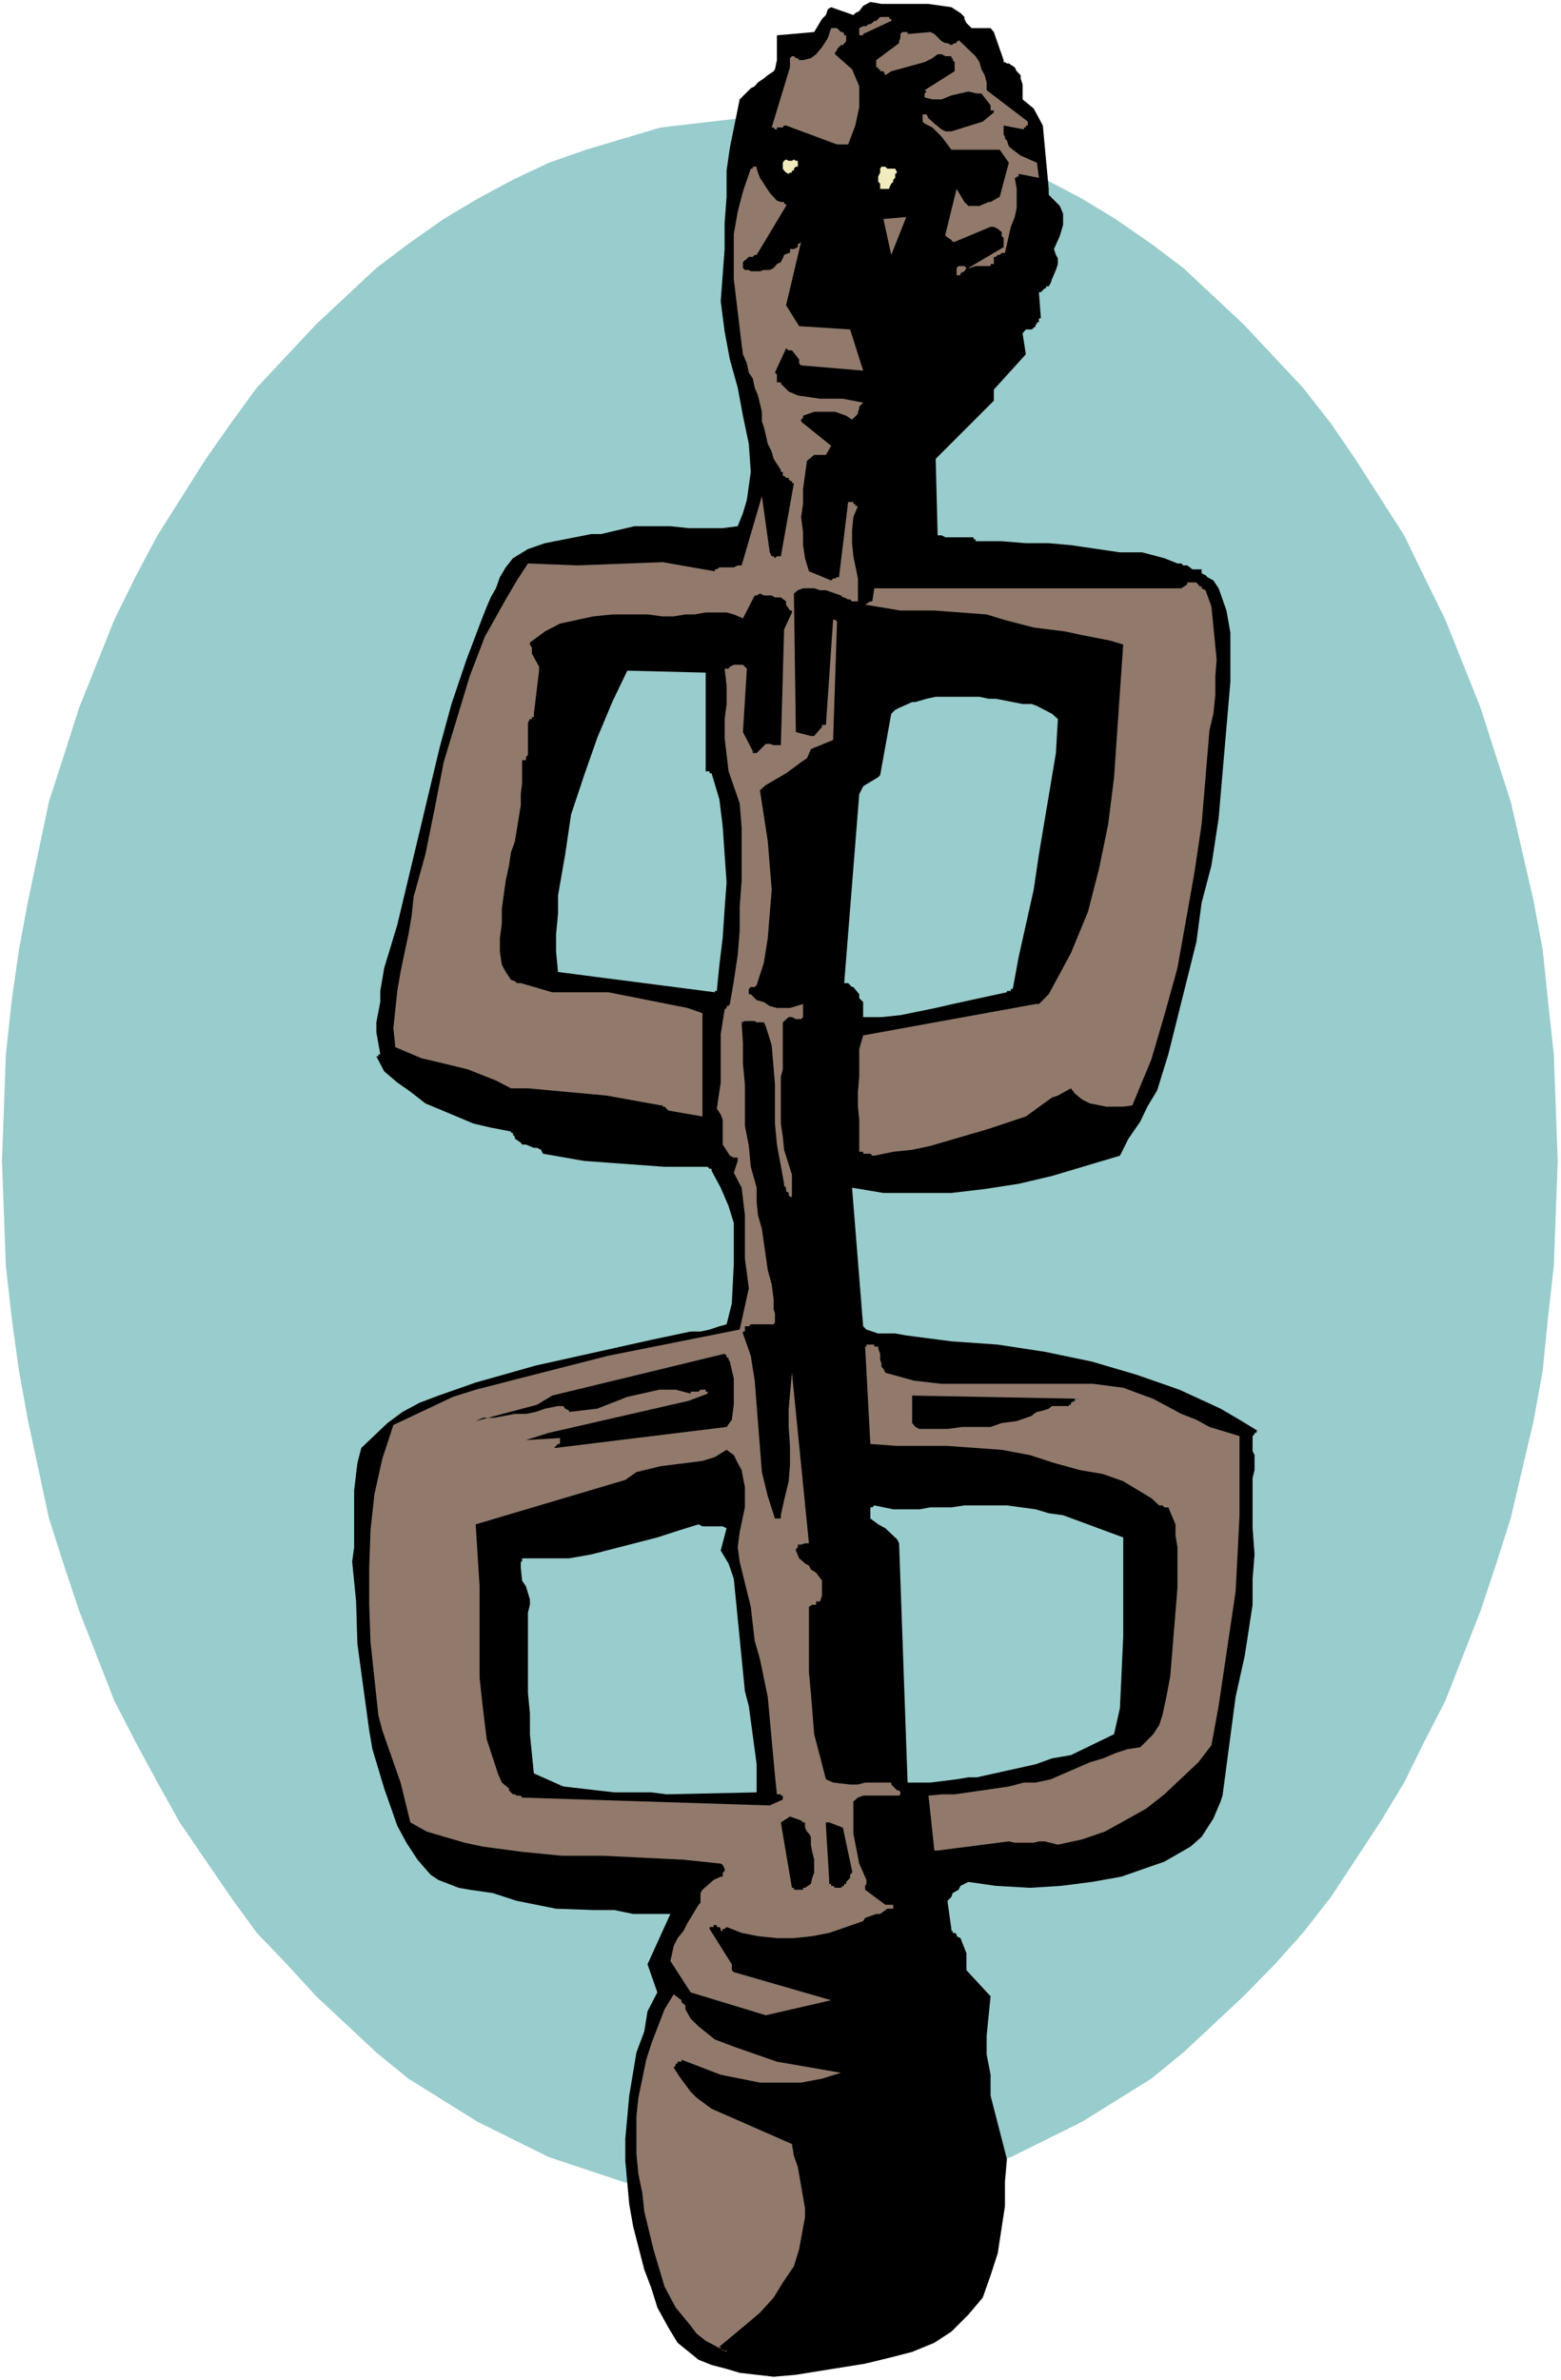
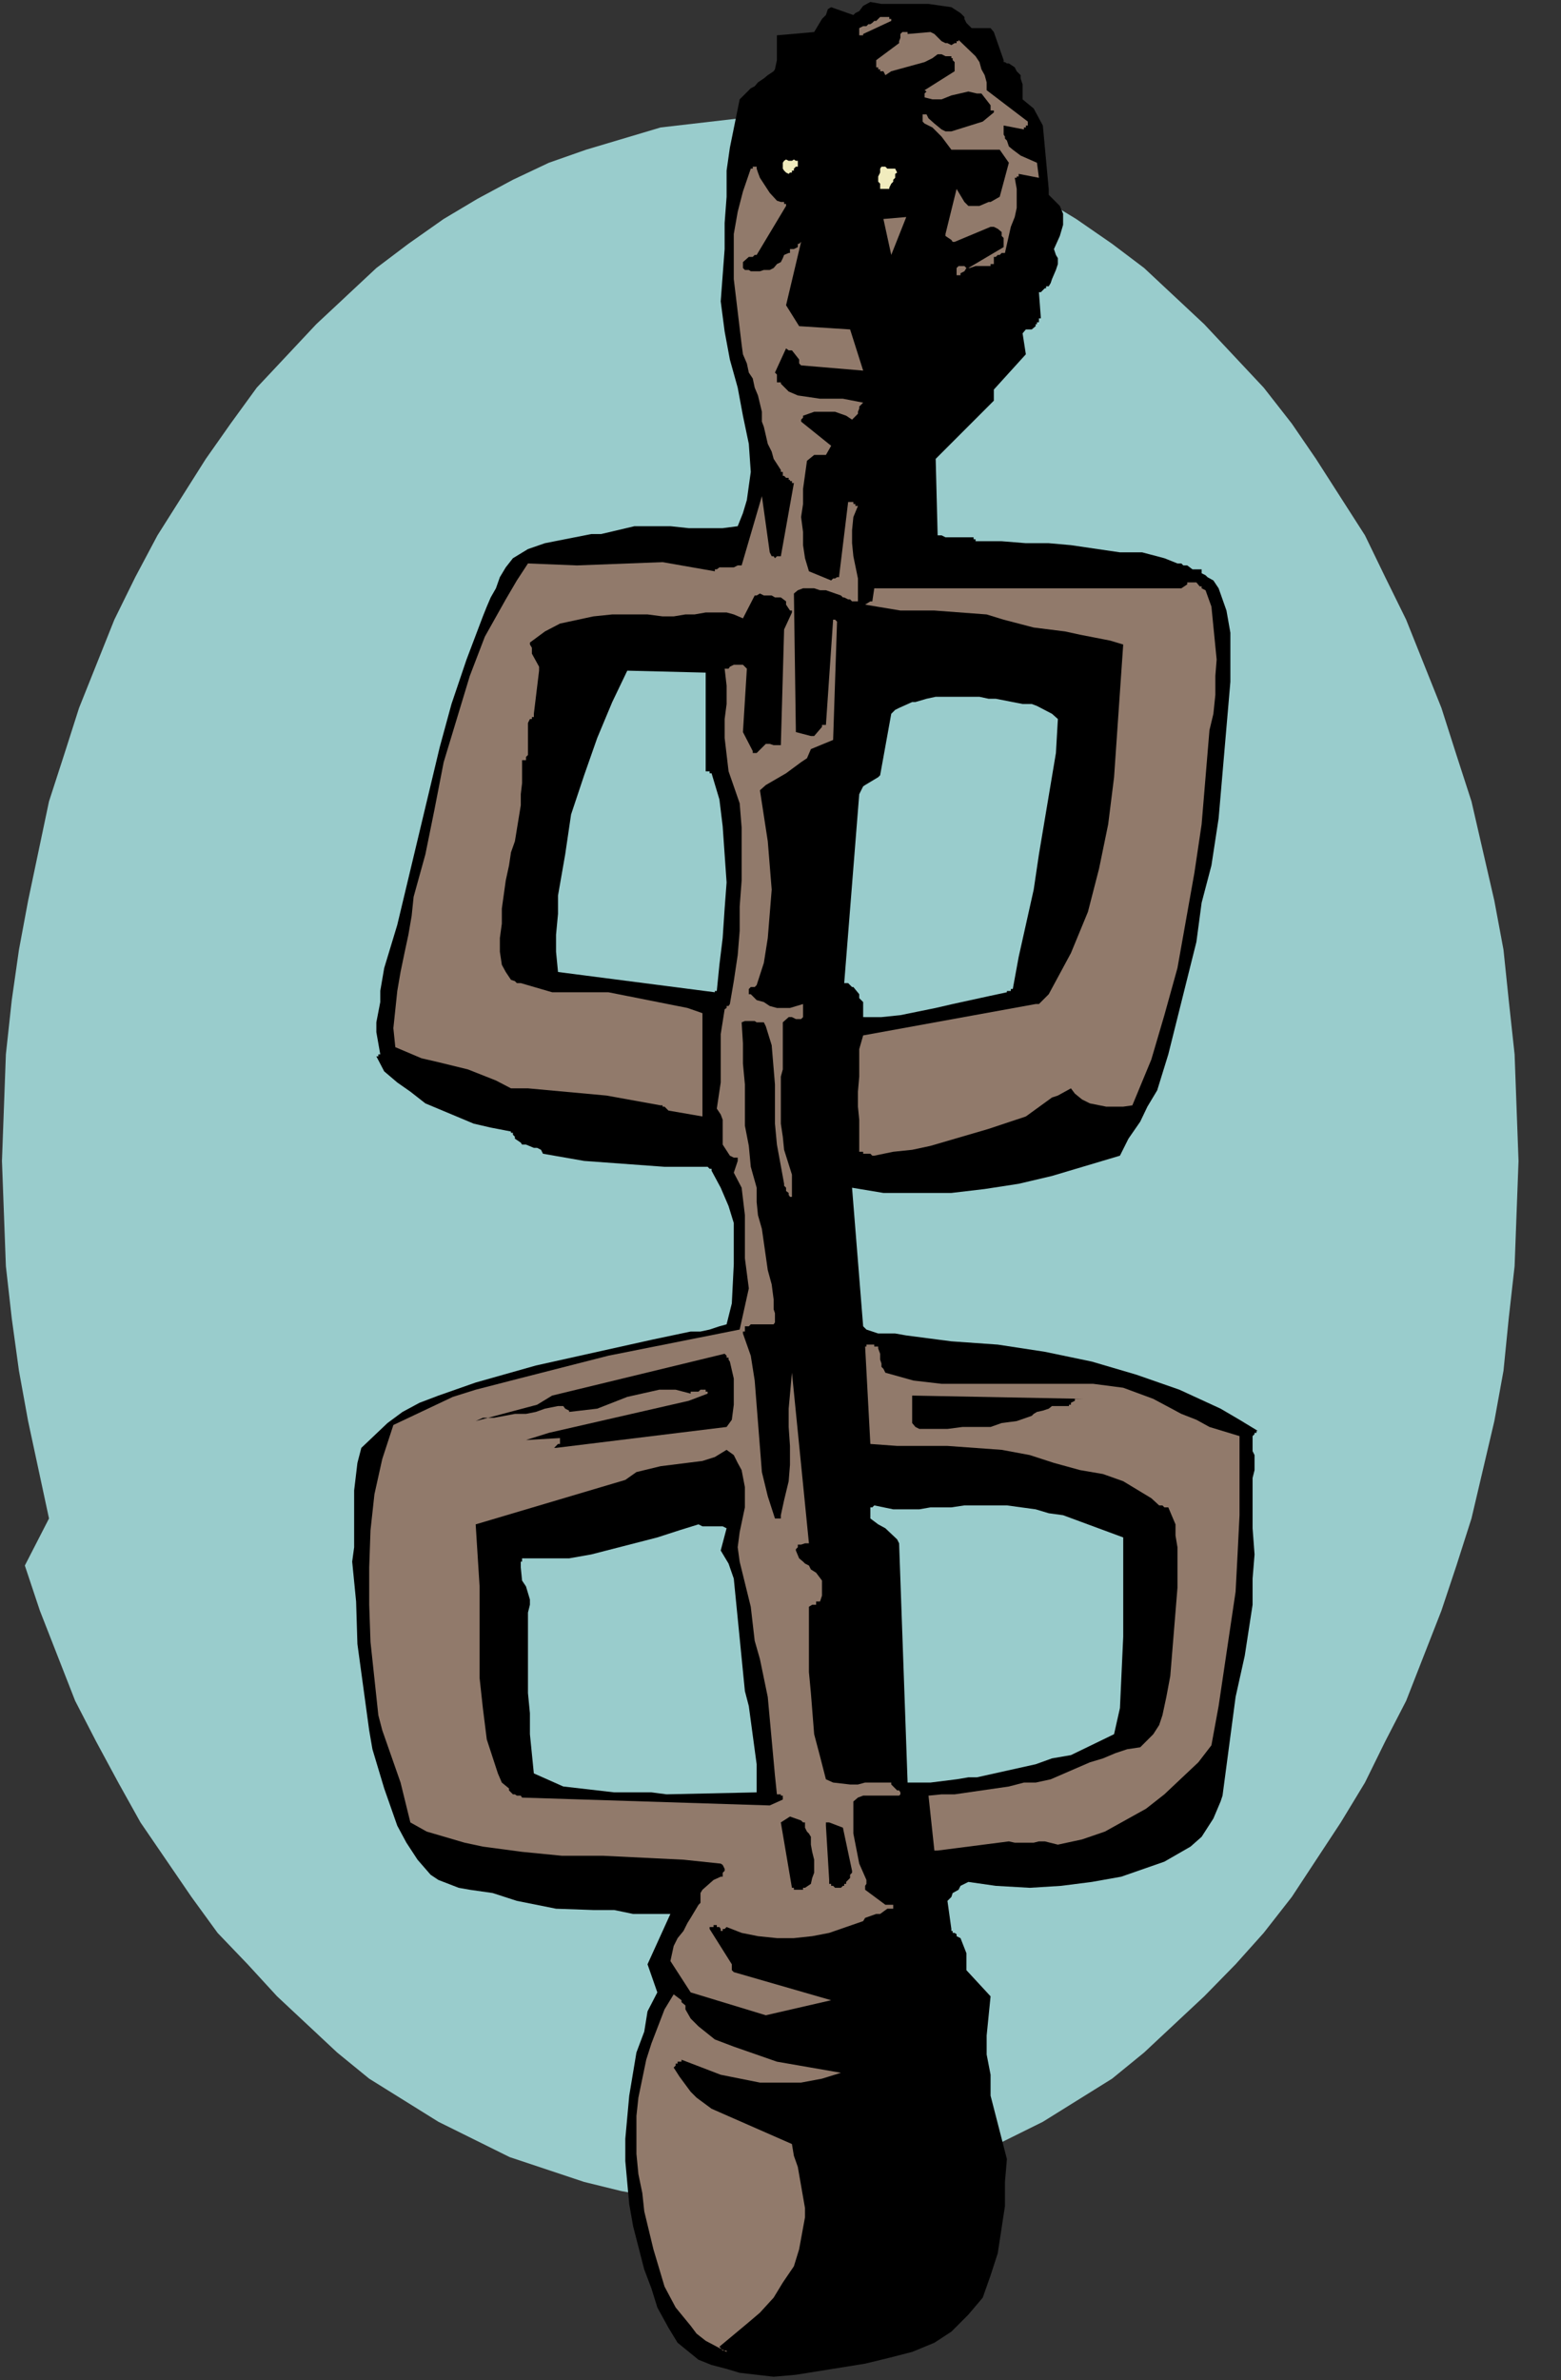
<svg xmlns="http://www.w3.org/2000/svg" xmlns:ns1="http://sodipodi.sourceforge.net/DTD/sodipodi-0.dtd" xmlns:ns2="http://www.inkscape.org/namespaces/inkscape" version="1.0" width="102.144mm" height="155.668mm" id="svg23" ns1:docname="Figure 55.wmf">
  <rect width="100%" height="100%" fill="#333333" stroke="none" />
  <ns1:namedview id="namedview23" pagecolor="#ffffff" bordercolor="#000000" borderopacity="0.25" ns2:showpageshadow="2" ns2:pageopacity="0.0" ns2:pagecheckerboard="0" ns2:deskcolor="#d1d1d1" ns2:document-units="mm" />
  <defs id="defs1">
    <pattern id="WMFhbasepattern" patternUnits="userSpaceOnUse" width="6" height="6" x="0" y="0" />
  </defs>
-   <path style="fill:#ffffff;fill-opacity:1;fill-rule:evenodd;stroke:none" d="M 0,588.353 H 386.056 V 0 H 0 Z" id="path1" />
-   <path style="fill:#99cccc;fill-opacity:1;fill-rule:evenodd;stroke:none" d="m 193.109,29.248 h 9.696 l 19.553,2.262 18.422,5.494 9.211,3.232 8.726,4.201 8.888,4.686 8.241,5.009 8.888,6.14 7.918,5.979 14.867,13.897 14.705,15.674 6.949,8.888 5.979,8.726 12.12,18.906 5.01,10.342 5.171,10.503 8.726,21.815 3.717,11.635 3.717,11.473 5.656,24.562 2.262,12.119 1.293,12.443 1.454,13.412 0.97,26.339 -0.97,26.016 -1.454,12.927 -1.293,12.927 -2.262,12.443 -5.656,24.077 -3.717,11.635 -3.717,11.15 -8.726,22.3 -5.171,10.019 -5.01,10.18 -5.979,9.857 -12.12,18.421 -6.949,8.888 -6.949,7.756 -7.757,7.918 -14.867,13.897 -7.918,6.464 -17.129,10.665 -17.614,8.726 -18.584,6.14 -9.049,2.262 -9.857,1.778 -9.696,0.97 -9.696,0.485 -10.181,-0.485 -9.696,-0.97 -9.857,-1.778 -9.211,-2.262 -18.422,-6.14 -17.614,-8.726 -17.129,-10.665 -7.918,-6.464 -7.433,-6.948 -7.433,-6.948 -7.272,-7.918 -7.433,-7.756 -6.464,-8.888 -12.605,-18.421 -5.494,-9.857 -5.494,-10.18 -5.171,-10.019 -8.726,-22.3 -3.717,-11.15 L 12.12,375.376 6.949,351.299 4.686,338.857 2.909,325.929 1.454,313.002 0.485,286.986 1.454,260.646 2.909,247.234 4.686,234.792 l 2.262,-12.119 5.171,-24.562 3.717,-11.473 3.717,-11.635 8.726,-21.815 5.171,-10.503 5.494,-10.342 11.958,-18.906 6.141,-8.726 6.464,-8.888 14.705,-15.674 14.867,-13.897 7.918,-5.979 8.726,-6.14 8.403,-5.009 8.726,-4.686 8.888,-4.201 9.211,-3.232 18.422,-5.494 19.553,-2.262 z" id="path2" />
+   <path style="fill:#99cccc;fill-opacity:1;fill-rule:evenodd;stroke:none" d="m 193.109,29.248 l 19.553,2.262 18.422,5.494 9.211,3.232 8.726,4.201 8.888,4.686 8.241,5.009 8.888,6.14 7.918,5.979 14.867,13.897 14.705,15.674 6.949,8.888 5.979,8.726 12.12,18.906 5.01,10.342 5.171,10.503 8.726,21.815 3.717,11.635 3.717,11.473 5.656,24.562 2.262,12.119 1.293,12.443 1.454,13.412 0.97,26.339 -0.97,26.016 -1.454,12.927 -1.293,12.927 -2.262,12.443 -5.656,24.077 -3.717,11.635 -3.717,11.15 -8.726,22.3 -5.171,10.019 -5.01,10.18 -5.979,9.857 -12.12,18.421 -6.949,8.888 -6.949,7.756 -7.757,7.918 -14.867,13.897 -7.918,6.464 -17.129,10.665 -17.614,8.726 -18.584,6.14 -9.049,2.262 -9.857,1.778 -9.696,0.97 -9.696,0.485 -10.181,-0.485 -9.696,-0.97 -9.857,-1.778 -9.211,-2.262 -18.422,-6.14 -17.614,-8.726 -17.129,-10.665 -7.918,-6.464 -7.433,-6.948 -7.433,-6.948 -7.272,-7.918 -7.433,-7.756 -6.464,-8.888 -12.605,-18.421 -5.494,-9.857 -5.494,-10.18 -5.171,-10.019 -8.726,-22.3 -3.717,-11.15 L 12.12,375.376 6.949,351.299 4.686,338.857 2.909,325.929 1.454,313.002 0.485,286.986 1.454,260.646 2.909,247.234 4.686,234.792 l 2.262,-12.119 5.171,-24.562 3.717,-11.473 3.717,-11.635 8.726,-21.815 5.171,-10.503 5.494,-10.342 11.958,-18.906 6.141,-8.726 6.464,-8.888 14.705,-15.674 14.867,-13.897 7.918,-5.979 8.726,-6.14 8.403,-5.009 8.726,-4.686 8.888,-4.201 9.211,-3.232 18.422,-5.494 19.553,-2.262 z" id="path2" />
  <path style="fill:#000000;fill-opacity:1;fill-rule:evenodd;stroke:none" d="m 191.331,587.545 5.494,-0.485 17.129,-2.747 5.979,-1.454 5.656,-1.454 5.494,-2.262 4.202,-2.747 4.202,-4.201 3.555,-4.201 1.939,-5.494 1.778,-5.494 1.778,-11.635 v -5.979 l 0.485,-5.656 -4.04,-15.674 v -5.171 l -0.97,-5.009 v -4.686 l 0.97,-9.695 -5.979,-6.464 v -4.201 l -1.454,-3.717 -0.97,-0.485 v -0.485 l -0.485,-0.323 h -0.485 v -0.485 h -0.323 v -0.485 l -0.97,-6.948 0.97,-0.97 0.323,-0.97 1.454,-0.808 0.485,-0.97 1.939,-0.97 6.787,0.97 8.403,0.485 7.757,-0.485 7.595,-0.97 7.272,-1.293 10.665,-3.717 6.464,-3.717 2.747,-2.424 2.909,-4.525 1.778,-4.201 0.485,-1.454 3.232,-24.4 2.262,-10.18 1.939,-12.604 v -6.464 l 0.485,-5.979 -0.485,-6.464 v -12.443 l 0.485,-1.939 v -3.717 l -0.485,-0.97 v -3.717 l 0.485,-0.485 v -0.323 h 0.485 v -0.485 h 0.323 l -4.525,-2.747 -4.686,-2.747 -10.181,-4.686 -10.665,-3.717 -10.989,-3.232 -11.635,-2.424 -11.635,-1.778 -11.473,-0.808 -11.15,-1.454 -2.747,-0.485 h -4.202 l -2.909,-0.97 -0.808,-0.808 -2.747,-34.257 7.757,1.293 h 16.806 l 8.241,-0.97 8.403,-1.293 8.241,-1.939 16.806,-5.009 2.101,-4.201 2.909,-4.201 1.778,-3.717 2.424,-4.04 2.747,-8.888 6.949,-27.794 1.293,-9.695 2.424,-9.211 1.778,-11.635 2.909,-33.773 V 156.42 l -0.97,-5.494 -1.939,-5.494 -1.293,-1.939 -1.454,-0.808 -0.485,-0.485 -0.97,-0.485 v -0.485 -0.485 h -2.262 l -1.293,-0.97 h -0.97 l -0.485,-0.485 h -0.97 l -3.232,-1.293 -5.494,-1.454 h -5.494 l -12.12,-1.778 -5.494,-0.485 h -5.656 l -5.979,-0.485 h -6.464 v -0.485 h -0.485 v -0.485 h -6.949 l -0.97,-0.485 h -0.97 l -0.485,-18.906 14.382,-14.382 v -2.747 l 7.918,-8.726 -0.808,-5.171 0.808,-0.97 h 1.454 l 0.97,-0.808 v -0.485 h 0.323 v -0.485 h 0.485 v -0.97 h 0.485 l -0.485,-6.464 h 0.485 l 0.97,-0.97 h 0.323 V 70.777 h 0.646 l 0.485,-0.808 0.323,-0.97 0.97,-2.262 0.485,-1.454 v -1.454 l -0.485,-0.808 -0.485,-1.454 1.454,-3.232 0.808,-2.747 v -2.747 l -0.808,-1.939 -2.747,-2.747 v -1.454 l -1.454,-15.674 -2.262,-4.201 -2.747,-2.262 v -3.717 l -0.485,-1.454 v -0.808 l -0.97,-0.97 -0.485,-0.97 -1.454,-0.97 h -0.485 l -0.485,-0.323 h -0.323 v -0.485 l -2.424,-6.948 -0.808,-0.97 h -0.485 -0.485 -3.717 l -1.293,-1.293 -0.485,-0.97 V 4.201 L 237.548,3.232 235.286,1.778 229.63,0.97 h -11.635 l -2.747,-0.485 -1.778,0.97 -0.97,1.293 -0.97,0.485 -0.485,0.485 -5.494,-1.939 -0.808,0.485 -0.485,1.454 -0.97,0.97 -1.939,3.232 -9.211,0.808 v 2.424 1.293 2.424 l -0.485,2.262 -0.323,0.485 -1.454,0.97 -0.97,0.808 -1.454,0.97 -0.808,0.97 -0.97,0.485 -2.747,2.747 -2.424,11.958 -0.808,5.656 v 6.464 l -0.485,6.464 v 6.464 l -0.97,12.927 0.97,7.433 1.293,6.948 1.939,6.948 1.293,6.948 1.454,6.948 0.485,6.948 -0.97,6.948 -0.97,3.232 -1.293,3.232 -3.717,0.485 h -8.403 l -4.525,-0.485 h -8.888 l -8.241,1.939 h -2.424 l -11.473,2.262 -4.202,1.454 -3.717,2.262 -1.778,2.262 -1.454,2.424 -0.97,2.747 -1.293,2.262 -0.97,2.262 -0.97,2.424 -4.04,10.665 -3.717,10.988 -2.909,10.665 -10.504,43.953 -3.232,10.665 -0.97,5.656 v 2.747 l -0.97,5.009 v 2.424 l 0.97,5.494 h -0.485 v 0.485 h -0.485 l 1.939,3.717 3.232,2.747 3.232,2.262 3.717,2.909 11.958,5.009 4.202,0.97 5.01,0.97 v 0.323 h 0.485 v 0.485 l 0.485,0.485 v 0.485 l 1.454,0.97 0.323,0.485 h 0.97 l 1.939,0.808 h 0.808 l 0.97,0.485 0.485,0.97 10.181,1.778 19.876,1.454 H 175.01 l 0.485,0.485 h 0.485 v 0.485 l 2.262,4.201 1.939,4.525 1.293,4.201 v 5.494 4.686 l -0.485,9.695 -1.293,5.171 -1.778,0.485 -2.424,0.808 -2.262,0.485 h -2.424 l -9.211,1.939 -29.088,6.464 -14.867,4.201 -9.211,3.232 -4.686,1.778 -4.202,2.262 -3.717,2.747 -6.464,6.14 -0.97,3.717 -0.808,6.787 v 14.058 l -0.485,3.555 0.97,9.857 0.323,10.503 2.909,21.33 0.808,4.686 2.909,9.695 3.232,9.211 2.262,4.201 2.747,4.201 3.232,3.717 1.939,1.293 5.01,1.939 2.747,0.485 5.656,0.808 5.979,1.939 9.696,1.939 9.211,0.323 h 5.171 l 4.686,0.97 h 9.211 l -5.656,12.443 2.424,6.948 -2.424,4.686 -0.808,5.009 -1.939,5.171 -1.778,10.665 -0.97,10.665 v 5.494 l 0.97,10.665 0.97,5.494 2.747,10.665 1.778,4.686 1.454,4.686 2.747,5.009 2.262,3.717 5.171,4.201 3.232,1.293 3.717,0.97 3.232,0.97 z" id="path3" />
  <path style="fill:#917a6b;fill-opacity:1;fill-rule:evenodd;stroke:none" d="m 179.696,581.405 v -0.323 h -0.97 l -0.808,-0.97 6.787,-5.656 3.232,-2.747 3.394,-3.717 2.262,-3.717 2.747,-4.04 1.293,-4.201 1.454,-7.918 v -2.262 l -1.778,-10.18 -0.97,-2.747 -0.485,-2.909 -19.876,-8.726 -3.717,-2.747 -1.454,-1.454 -2.747,-3.717 -1.454,-2.262 0.485,-0.485 v -0.485 h 0.485 v -0.485 h 0.97 v -0.485 l 9.696,3.717 9.696,1.939 h 10.181 l 5.171,-0.97 4.686,-1.454 -15.837,-2.747 -10.665,-3.717 -4.686,-1.778 -4.04,-3.232 -1.939,-1.939 -1.293,-2.262 v -0.97 l -0.97,-0.808 v -0.485 l -1.939,-1.454 -2.262,3.717 -3.232,8.403 -1.293,4.04 -1.939,9.372 -0.485,4.525 v 9.372 l 0.485,5.009 0.97,4.686 0.485,4.525 2.262,9.372 2.747,9.211 2.747,5.171 3.717,4.525 1.454,1.939 2.262,1.778 z" id="path4" />
  <path style="fill:#917a6b;fill-opacity:1;fill-rule:evenodd;stroke:none" d="m 189.392,498.185 16.16,-3.717 -24.078,-6.948 -0.485,-0.485 v -1.454 l -5.494,-8.726 v -0.485 h 0.97 v -0.485 h 0.808 v 0.485 h 0.646 l 0.323,0.485 v 0.485 h 0.485 v -0.485 h 0.485 l 0.485,-0.485 3.717,1.454 4.04,0.808 4.686,0.485 h 4.202 l 4.525,-0.485 4.202,-0.808 8.403,-2.909 0.485,-0.808 2.747,-0.97 h 0.97 l 1.778,-1.293 h 1.454 v -0.97 h -0.485 -1.454 l -5.01,-3.717 v -0.97 l 0.323,-0.485 v -0.97 l -1.778,-4.04 -1.454,-7.433 v -7.918 l 1.131,-0.97 1.293,-0.485 h 8.888 l 0.323,-0.323 v -0.485 l -0.323,-0.485 h -0.485 l -1.454,-1.454 v -0.485 h -2.424 -1.778 -2.262 l -1.778,0.485 h -1.939 l -4.202,-0.485 -1.778,-0.808 -1.454,-5.656 -1.454,-5.494 -0.808,-10.18 -0.485,-5.171 v -16.159 l 0.808,-0.485 h 0.97 v -0.808 h 0.97 l 0.485,-1.454 v -1.939 -0.808 -0.97 l -1.454,-1.939 -1.293,-0.808 -0.485,-0.97 -0.97,-0.485 -0.485,-0.485 -0.97,-0.808 -0.808,-1.939 v -0.323 l 0.485,-0.485 v -0.646 h 0.808 l 0.97,-0.323 h 0.97 l -4.202,-42.175 -0.808,8.888 v 4.525 l 0.323,4.686 v 4.686 l -0.323,4.04 -1.131,4.686 -0.808,3.717 v 0.808 h -1.454 l -1.778,-5.494 -1.454,-5.979 -1.778,-22.623 -0.97,-6.14 -1.939,-5.494 v -0.485 h 0.485 v -1.293 h 0.97 l 0.485,-0.485 h 5.656 l 0.323,-0.485 v -2.262 l -0.323,-0.97 v -2.424 l -0.485,-3.717 -0.97,-3.555 -1.454,-10.18 -0.97,-3.393 -0.323,-3.232 v -3.555 l -1.454,-5.171 -0.485,-5.171 -0.97,-5.009 v -10.18 l -0.485,-5.171 v -5.009 l -0.323,-5.171 0.808,-0.323 h 2.424 l 0.485,0.323 h 0.808 0.97 l 0.485,0.97 1.454,4.686 0.808,9.695 v 9.695 l 0.485,5.171 1.778,9.695 v 0.485 l 0.485,0.485 v 0.808 l 0.646,0.485 v 0.485 l 0.323,0.485 h 0.485 v 0.323 -5.817 l -1.939,-6.14 -0.323,-3.232 -0.485,-3.232 v -11.635 l 0.485,-1.778 v -6.948 -2.262 -2.424 l 1.454,-1.293 h 0.808 l 0.97,0.485 h 1.293 l 0.485,-0.485 v -3.232 l -3.232,0.97 h -3.232 l -1.778,-0.485 -1.454,-0.97 -1.778,-0.485 -1.454,-1.454 h -0.485 v -1.293 l 0.485,-0.485 h 0.97 l 0.485,-0.485 1.778,-5.494 0.97,-6.14 0.97,-11.958 -0.97,-11.958 -1.939,-12.604 1.454,-1.293 5.01,-2.909 3.717,-2.747 1.454,-0.97 0.97,-2.262 5.494,-2.262 0.97,-29.248 -0.485,-0.485 h -0.485 l -1.778,26.016 h -0.97 v 0.485 l -1.939,2.262 h -0.808 l -3.717,-0.97 -0.485,-34.257 0.97,-0.808 1.293,-0.485 h 2.747 l 1.454,0.485 h 1.454 l 3.717,1.293 0.485,0.485 h 0.323 l 0.97,0.485 h 0.485 l 0.485,0.485 h 1.454 v -5.656 l -1.131,-5.494 -0.323,-3.232 v -3.232 l 0.323,-3.232 1.131,-2.747 h -0.646 v -0.485 h -0.485 v -0.485 h -1.293 l -2.262,18.583 h -0.485 l -0.485,0.323 h -0.485 l -0.485,0.485 -5.494,-2.262 -0.97,-3.232 -0.485,-3.232 v -3.232 l -0.485,-3.717 0.485,-3.232 v -3.717 l 0.97,-6.948 1.778,-1.454 h 2.909 l 1.293,-2.262 -7.433,-5.979 v -0.485 l 0.485,-0.485 v -0.485 l 2.747,-0.97 h 5.171 l 2.747,0.97 1.454,0.97 1.454,-1.454 v -0.485 l 0.323,-0.808 v -0.485 l 0.97,-0.97 -5.01,-0.97 h -5.656 l -5.494,-0.808 -2.262,-0.97 -1.939,-1.939 v -0.323 h -0.97 v -0.97 -0.97 l -0.485,-0.485 2.747,-5.979 0.646,0.485 h 0.808 l 1.778,2.262 v 0.97 l 0.485,0.485 15.352,1.293 -3.232,-10.18 -12.605,-0.808 -3.232,-5.171 3.717,-15.674 -0.485,0.485 h -0.323 v 0.808 l -0.97,0.485 h -0.97 v 0.97 h -0.323 l -1.131,0.485 -0.323,0.808 -0.485,0.97 -0.97,0.485 -0.808,0.97 -0.97,0.485 h -1.454 l -0.97,0.323 h -2.262 l -0.485,-0.323 h -0.97 l -0.485,-0.485 v -1.454 l 1.454,-1.293 h 0.97 l 0.485,-0.485 h 0.485 l 7.272,-12.119 v -0.485 h -0.485 v -0.485 h -0.808 l -0.97,-0.323 -1.778,-1.939 -2.424,-3.717 -0.485,-1.293 -0.323,-0.97 v -0.485 h -0.97 v 0.485 h -0.485 l -1.939,5.656 -1.293,5.009 -0.97,5.494 v 11.15 l 1.939,16.159 0.323,2.424 0.97,2.262 0.485,2.262 0.97,1.454 0.485,2.262 0.808,1.939 0.97,4.04 v 2.424 l 0.485,1.293 0.97,4.201 0.97,1.939 0.485,1.778 1.778,2.747 v 0.485 h 0.485 v 0.97 h 0.323 l 0.485,0.485 h 0.646 v 0.485 h 0.323 v 0.323 h 0.485 v 0.485 h 0.485 l -3.232,18.098 h -0.97 l -0.485,0.485 -0.323,-0.485 h -0.485 l -0.485,-0.97 -1.939,-13.897 -5.01,17.129 h -0.97 l -0.97,0.485 h -3.555 l -0.646,0.485 h -0.485 v 0.485 l -12.928,-2.262 -21.169,0.808 -12.12,-0.485 -2.747,4.201 -2.747,4.686 -5.171,9.211 -3.717,9.695 -6.464,21.33 -2.262,11.635 -2.262,11.15 -2.909,10.503 -0.485,4.686 -0.808,4.686 -0.97,4.525 -0.97,4.686 -0.808,4.686 -0.97,9.211 0.485,4.686 6.464,2.747 4.202,0.97 7.272,1.778 6.949,2.747 3.717,1.939 h 4.202 l 19.392,1.778 13.413,2.424 h 0.485 v 0.323 h 0.485 l 0.97,0.97 8.403,1.454 v -25.531 l -3.717,-1.293 -19.553,-3.878 h -13.897 l -7.757,-2.262 h -0.97 l -0.485,-0.485 -0.97,-0.323 -1.293,-1.939 -0.97,-1.778 -0.485,-3.232 v -3.393 l 0.485,-3.555 v -3.717 l 0.97,-6.948 0.808,-3.717 0.485,-3.232 0.97,-2.747 1.454,-8.888 v -2.747 l 0.323,-2.747 v -2.909 -2.747 h 0.97 v -0.485 -0.323 l 0.485,-0.485 v -7.918 l 0.485,-0.97 h 0.485 v -0.485 h 0.485 v -0.808 l 1.293,-10.665 v -0.97 l -1.778,-3.232 v -1.454 l -0.485,-0.808 v -0.485 l 3.717,-2.747 3.717,-1.939 8.241,-1.778 4.686,-0.485 h 8.726 l 3.717,0.485 h 2.747 l 2.909,-0.485 h 2.262 l 2.747,-0.485 h 5.171 l 1.778,0.485 2.262,0.97 2.909,-5.656 h 0.485 l 0.808,-0.485 0.97,0.485 h 1.939 l 0.808,0.485 h 1.454 l 1.293,0.97 v 0.808 l 0.97,1.454 h 0.485 v 0.485 l -1.939,4.201 -0.808,28.602 h -1.778 l -0.97,-0.323 h -0.97 l -2.262,2.262 h -0.97 v -0.485 l -2.424,-4.686 0.97,-15.674 -0.97,-0.97 h -2.262 l -0.97,0.485 -0.323,0.485 h -0.97 l 0.485,4.201 v 4.525 l -0.485,3.717 v 4.686 l 0.97,8.241 1.293,3.717 1.454,4.201 0.485,5.979 v 13.089 l -0.485,6.464 v 5.979 l -0.485,5.979 -0.97,6.464 -0.97,5.656 -0.323,0.485 h -0.485 v 0.485 l -0.485,0.323 -0.97,6.14 v 11.958 l -0.97,6.464 0.97,1.454 0.485,1.293 v 6.14 l 1.778,2.747 0.97,0.485 h 0.97 v 0.808 l -0.97,2.909 1.939,3.717 0.808,6.787 v 10.665 l 0.97,7.433 -2.262,10.18 -32.481,6.464 -22.139,5.656 -10.665,2.747 -5.656,1.778 -14.705,6.948 -2.747,8.403 -1.939,8.726 -0.97,8.888 -0.323,9.211 v 9.211 l 0.323,9.211 1.939,18.098 0.97,3.717 4.525,12.927 2.424,9.857 4.04,2.262 9.373,2.747 4.525,0.97 9.696,1.293 9.857,0.97 h 10.181 l 19.876,0.97 9.211,0.97 0.485,0.323 0.485,0.97 v 0.485 l -0.485,0.485 v 0.97 h -0.485 l -1.778,0.808 -2.747,2.424 -0.485,0.808 v 2.424 l -0.485,0.485 -1.939,3.232 -0.808,1.293 -0.97,1.939 -1.454,1.778 -0.97,1.939 -0.808,3.717 5.01,7.756 z" id="path5" />
  <path style="fill:#000000;fill-opacity:1;fill-rule:evenodd;stroke:none" d="m 196.826,467.16 h 0.485 0.323 0.485 0.485 v -0.485 h 0.485 l 1.454,-0.97 0.323,-1.454 0.485,-1.293 v -1.939 -1.293 l -0.485,-1.939 -0.323,-1.778 v -1.939 l -0.485,-0.808 -0.485,-0.485 -0.485,-0.97 v -0.485 -0.808 h -0.485 l -0.485,-0.485 -2.747,-0.97 -2.262,1.454 2.747,16.159 h 0.485 v 0.485 z" id="path6" />
  <path style="fill:#000000;fill-opacity:1;fill-rule:evenodd;stroke:none" d="m 207.976,466.675 0.485,-0.485 h 0.323 v -0.485 h 0.485 v -0.485 l 0.485,-0.485 0.485,-0.485 v -0.808 l 0.485,-0.485 v -0.485 l -2.262,-10.665 -3.394,-1.293 h -0.323 -0.485 v 0.808 l 0.808,13.412 v 0.485 0.485 h 0.485 v 0.485 h 0.485 l 0.485,0.485 h 0.485 0.485 z" id="path7" />
  <path style="fill:#917a6b;fill-opacity:1;fill-rule:evenodd;stroke:none" d="m 231.892,457.464 17.614,-2.262 1.454,0.323 h 4.686 l 1.293,-0.323 h 1.454 l 3.232,0.808 5.979,-1.293 5.656,-1.939 10.181,-5.656 4.525,-3.555 8.403,-7.918 3.232,-4.201 1.778,-9.695 4.202,-28.278 0.485,-9.211 0.485,-9.695 v -19.553 l -7.433,-2.262 -3.232,-1.778 -3.717,-1.454 -6.949,-3.717 -7.433,-2.747 -7.433,-0.97 h -6.949 -30.542 l -6.949,-0.808 -6.949,-1.939 -0.485,-0.97 -0.485,-0.485 v -0.808 l -0.323,-0.97 v -1.454 l -0.485,-1.293 v -0.485 h -0.97 v -0.485 h -1.939 v 0.485 h -0.323 l 1.293,24.077 6.625,0.485 h 12.443 l 13.413,0.97 6.949,1.293 5.979,1.939 6.464,1.778 5.656,0.97 5.01,1.778 6.949,4.201 1.939,1.778 h 0.808 l 0.485,0.485 h 0.97 l 1.778,4.201 v 2.747 l 0.485,2.909 v 10.019 l -1.778,21.815 -0.97,5.171 -0.97,4.525 -0.808,2.424 -1.454,2.262 -3.232,3.232 -3.232,0.485 -2.909,0.97 -3.07,1.293 -3.232,0.97 -9.696,4.201 -3.717,0.808 h -2.909 l -3.717,0.97 -13.413,1.939 h -3.232 l -3.232,0.323 1.454,13.574 z" id="path8" />
  <path style="fill:#000000;fill-opacity:1;fill-rule:evenodd;stroke:none" d="m 190.362,446.315 3.232,-1.454 v -0.485 -0.485 h -0.485 v -0.323 h -0.97 l -0.485,-4.686 -1.778,-19.391 -0.97,-4.686 -0.97,-4.686 -1.293,-4.525 -0.97,-8.403 -2.747,-11.15 -0.485,-3.555 0.485,-3.717 1.293,-6.14 v -5.009 l -0.808,-4.201 -0.97,-1.778 -0.97,-1.939 -1.778,-1.293 -2.909,1.778 -3.07,0.97 -10.342,1.293 -5.979,1.454 -2.747,1.939 -37.006,10.988 0.97,15.351 v 15.19 7.433 l 0.808,7.433 0.97,7.756 2.747,8.403 0.97,2.262 1.778,1.454 v 0.485 l 0.97,0.97 h 0.485 l 0.485,0.323 h 0.97 l 0.323,0.485 z" id="path9" />
  <path style="fill:#99cccc;fill-opacity:1;fill-rule:evenodd;stroke:none" d="m 164.829,443.568 22.3,-0.485 v -6.948 l -1.939,-14.382 -0.97,-3.717 -2.747,-27.794 -1.293,-3.717 -1.939,-3.232 1.454,-5.494 -0.97,-0.485 h -5.01 l -0.97,-0.485 -4.686,1.454 -5.494,1.778 -16.321,4.201 -5.494,0.97 h -5.494 -5.171 -0.97 v 0.808 h -0.323 v 1.454 l 0.323,3.232 0.97,1.454 0.97,3.232 v 1.293 l -0.485,1.939 V 418.521 l 0.485,5.009 v 5.171 l 0.97,9.695 7.272,3.232 12.605,1.454 h 9.211 z" id="path10" />
  <path style="fill:#99cccc;fill-opacity:1;fill-rule:evenodd;stroke:none" d="m 225.59,440.659 h 4.525 l 6.464,-0.808 2.909,-0.485 h 2.101 l 14.544,-3.232 4.04,-1.454 4.686,-0.808 10.665,-5.171 1.454,-6.464 0.808,-17.613 v -24.562 l -14.867,-5.494 -3.555,-0.485 -3.232,-0.97 -7.11,-0.97 h -10.504 l -3.232,0.485 h -5.171 l -2.747,0.485 h -6.464 l -4.686,-0.97 -0.485,0.485 h -0.485 v 2.747 l 1.939,1.454 1.778,0.97 2.909,2.747 0.485,0.97 2.101,59.142 z" id="path11" />
  <path style="fill:#000000;fill-opacity:1;fill-rule:evenodd;stroke:none" d="m 137.519,357.924 42.177,-5.171 1.293,-1.778 0.485,-3.717 v -2.262 -1.939 -2.262 l -0.97,-4.201 -0.323,-0.485 v -0.485 h -0.485 v -0.485 l -0.485,-0.485 -42.662,10.342 -3.717,2.262 -15.19,4.04 1.778,-0.808 h 2.747 l 5.171,-0.97 h 2.747 l 2.424,-0.485 2.262,-0.808 3.232,-0.646 h 1.293 l 0.485,0.646 0.97,0.485 v 0.323 l 6.949,-0.808 7.433,-2.909 7.918,-1.778 h 4.04 l 3.717,0.97 v -0.485 h 1.939 l 0.485,-0.485 h 1.293 v 0.485 H 175.01 v 0.485 l -4.686,1.778 -34.582,7.918 -5.656,1.778 8.403,-0.485 v 1.454 h -0.485 l -0.97,0.97 z" id="path12" />
  <path style="fill:#000000;fill-opacity:1;fill-rule:evenodd;stroke:none" d="m 227.852,353.238 h 3.555 2.909 l 3.717,-0.485 h 3.232 3.717 l 2.747,-0.97 3.717,-0.485 3.717,-1.293 0.485,-0.485 0.808,-0.485 1.454,-0.323 1.454,-0.485 0.808,-0.646 h 1.454 0.808 1.454 0.485 v -0.323 h 0.485 v -0.485 l 0.97,-0.485 v -0.485 h 0.323 0.97 0.485 0.485 l -42.5,-0.808 v 0.808 1.454 1.454 0.808 1.454 0.808 l 0.808,0.97 0.97,0.485 z" id="path13" />
  <path style="fill:#917a6b;fill-opacity:1;fill-rule:evenodd;stroke:none" d="m 216.217,285.693 4.686,-0.97 4.686,-0.485 4.525,-0.97 14.382,-4.201 9.211,-3.07 6.464,-4.686 1.454,-0.485 3.232,-1.778 0.97,1.293 1.778,1.454 1.939,0.97 4.04,0.808 h 4.202 l 2.262,-0.323 4.686,-11.311 3.232,-10.988 3.232,-11.635 4.202,-23.592 1.778,-11.958 0.97,-11.635 0.97,-11.635 0.97,-4.04 0.485,-4.686 v -4.686 l 0.323,-4.04 -1.293,-13.089 -1.454,-4.04 -0.97,-0.485 v -0.485 h -0.485 l -0.808,-0.97 h -2.262 v 0.485 l -1.454,0.97 h -75.951 l -0.485,3.232 h -0.485 l -1.293,0.808 8.726,1.454 h 8.403 l 12.928,0.97 4.202,1.293 7.433,1.939 7.757,0.97 3.717,0.808 7.433,1.454 3.232,0.97 -2.262,32.803 -1.454,11.635 -2.262,10.988 -2.747,10.665 -4.202,10.18 -5.494,10.18 -2.424,2.424 h -0.808 l -42.662,7.756 -0.97,3.393 v 3.555 3.232 l -0.323,3.717 v 3.717 l 0.323,3.232 v 7.433 0.485 h 0.97 v 0.485 h 1.778 l 0.485,0.485 z" id="path14" />
  <path style="fill:#99cccc;fill-opacity:1;fill-rule:evenodd;stroke:none" d="m 213.955,251.436 h 4.04 l 4.686,-0.485 8.726,-1.778 4.202,-0.97 8.888,-1.939 4.525,-0.97 v -0.323 h 0.97 v -0.485 h 0.485 l 1.454,-7.918 3.717,-16.644 1.293,-8.726 4.202,-25.047 0.485,-8.403 -1.454,-1.293 -3.717,-1.939 -1.293,-0.485 h -2.262 l -6.625,-1.293 h -1.778 l -2.262,-0.485 H 231.407 l -2.262,0.485 -2.747,0.808 h -0.808 l -3.232,1.454 -0.97,0.485 -0.97,0.97 -2.747,15.19 -0.485,0.485 -3.232,1.939 -0.485,0.323 -0.97,1.939 -3.717,46.7 h 0.485 0.485 l 0.97,0.97 h 0.323 l 1.454,1.778 v 0.97 l 0.97,0.97 v 3.717 z" id="path15" />
  <path style="fill:#99cccc;fill-opacity:1;fill-rule:evenodd;stroke:none" d="m 176.788,245.295 v -0.323 h 0.485 l 0.646,-6.464 0.808,-6.625 0.485,-7.272 0.485,-6.464 -0.485,-6.948 -0.485,-6.948 -0.808,-6.625 -1.939,-6.464 h -0.485 v -0.485 H 175.01 174.525 v -24.4 l -19.392,-0.485 -3.717,7.756 -3.717,8.888 -3.232,9.211 -3.232,9.695 -1.454,9.857 -1.778,10.18 v 4.525 l -0.485,5.171 v 4.201 l 0.485,5.009 z" id="path16" />
  <path style="fill:#ffffff;fill-opacity:1;fill-rule:evenodd;stroke:none" d="m 188.423,119.416 v -0.485 -0.323 -0.485 0.485 0.323 z" id="path17" />
  <path style="fill:#917a6b;fill-opacity:1;fill-rule:evenodd;stroke:none" d="m 237.548,67.545 0.97,-0.485 0.485,-0.808 h 0.808 l 1.454,-0.485 h 3.717 v -0.485 h 0.808 v -1.454 -0.323 h 0.485 l 0.485,-0.485 h 0.485 l 0.485,-0.485 h 0.808 l 1.454,-6.464 0.97,-2.424 0.485,-2.262 v -4.686 l -0.485,-2.747 h 0.485 v -0.323 h 0.485 v -0.646 l 5.01,0.97 -0.485,-3.717 -4.04,-1.778 -1.939,-1.454 -0.97,-0.808 -0.485,-1.454 -0.485,-0.485 v -0.485 l -0.323,-0.485 v -2.262 l 5.01,0.97 v -0.485 h 0.485 v -0.485 h 0.485 V 30.056 L 244.012,22.3 v -1.939 l -0.485,-1.778 -0.808,-1.454 -0.485,-1.778 -0.97,-1.454 -4.202,-4.04 V 10.18 h -0.485 v 0.485 h -0.485 l -0.808,0.485 -0.97,-0.485 h -0.485 L 232.862,10.18 231.084,8.403 230.115,7.918 224.459,8.403 V 7.918 h -0.323 -0.97 l -0.485,0.485 v 0.97 l -0.323,0.808 v 0.485 l -5.656,4.201 v 1.778 h 0.485 v 0.485 h 0.485 v 0.485 h 0.323 0.485 l 0.485,0.97 1.454,-0.97 8.241,-2.262 1.939,-0.97 1.293,-0.97 h 0.97 l 0.97,0.485 h 1.454 v 0.485 h 0.323 v 0.485 l 0.485,0.485 v 2.262 l -7.433,4.686 0.485,0.323 -0.485,0.485 v 0.97 l 1.939,0.485 h 2.262 l 2.424,-0.97 4.202,-0.97 2.101,0.485 h 1.131 l 2.262,2.909 v 1.293 h 0.808 v 0.485 l -2.747,2.262 -7.757,2.424 h -1.454 l -0.97,-0.485 -1.778,-1.454 -1.454,-1.293 -0.485,-0.97 h -0.485 -0.485 v 1.778 l 0.485,0.485 1.939,0.97 2.262,2.262 2.424,3.232 h 11.958 l 2.262,3.232 -2.262,8.403 -2.262,1.293 h -0.485 l -2.262,0.97 h -2.747 l -0.97,-0.97 -1.939,-3.232 -2.747,11.15 v 0.485 l 1.454,0.97 0.323,0.485 h 0.485 l 8.888,-3.717 h 0.808 l 0.97,0.485 0.97,0.808 v 0.97 l 0.485,0.485 v 2.262 l -8.726,5.171 h -0.485 l -0.485,-0.485 h -1.454 l -0.485,0.485 v 1.778 h 0.97 z" id="path18" />
  <path style="fill:#917a6b;fill-opacity:1;fill-rule:evenodd;stroke:none" d="m 220.419,63.021 3.717,-9.372 -5.656,0.485 z" id="path19" />
  <path style="fill:#f1ecbe;fill-opacity:1;fill-rule:evenodd;stroke:none" d="m 218.48,46.7 h 0.485 0.485 0.485 v -0.323 l 0.485,-0.97 0.485,-0.485 v -0.485 l 0.485,-0.485 v -0.97 l 0.485,-0.323 -0.485,-0.97 h -0.485 -0.485 -0.485 -0.485 l -0.485,-0.485 h -0.485 -0.485 l -0.323,0.485 v 0.485 0.485 l -0.485,0.97 v 0.323 0.97 l 0.485,0.485 v 0.97 0.323 h 0.323 z" id="path20" />
  <path style="fill:#f1ecbe;fill-opacity:1;fill-rule:evenodd;stroke:none" d="m 195.371,42.66 h 0.485 v -0.485 h 0.485 v -0.485 l 0.485,-0.485 h 0.485 v -0.97 -0.485 h -0.485 l -0.485,-0.323 -0.485,0.323 h -0.485 -0.323 l -0.646,-0.323 -0.485,0.323 -0.323,0.485 v 0.97 0.485 l 0.323,0.485 0.485,0.485 0.646,0.323 z" id="path21" />
-   <path style="fill:#917a6b;fill-opacity:1;fill-rule:evenodd;stroke:none" d="m 207.976,35.712 h 1.778 l 1.778,-4.686 0.97,-4.525 v -5.171 l -1.778,-4.201 -4.202,-3.717 v -0.485 l 0.485,-0.485 v -0.323 l 0.97,-0.97 h 0.485 l 0.808,-0.97 V 8.726 h -0.485 V 8.403 l -0.323,-0.485 h -0.485 l -0.97,-0.97 h -0.485 -0.485 -0.485 l -0.808,2.424 -0.485,0.808 -0.97,1.454 -1.454,1.778 -1.293,0.97 -1.939,0.485 h -0.97 l -0.323,-0.485 h -0.485 l -0.485,-0.485 h -0.485 l -0.485,0.485 v 2.262 l -4.525,14.866 h 0.485 l 0.323,0.485 h 0.485 v -0.485 h 1.454 l 0.323,-0.485 h 0.485 l 12.605,4.686 z" id="path22" />
  <path style="fill:#917a6b;fill-opacity:1;fill-rule:evenodd;stroke:none" d="m 213.47,8.403 6.949,-3.232 V 4.686 h -0.485 V 4.201 h -0.485 -0.485 -0.485 -0.485 -0.323 l -0.485,0.485 -0.485,0.485 h -0.485 l -0.485,0.485 -0.485,0.323 h -0.485 l -0.485,0.485 h -0.323 -0.485 l -0.97,0.485 v 0.97 0.485 0.323 h 0.97 z" id="path23" />
</svg>